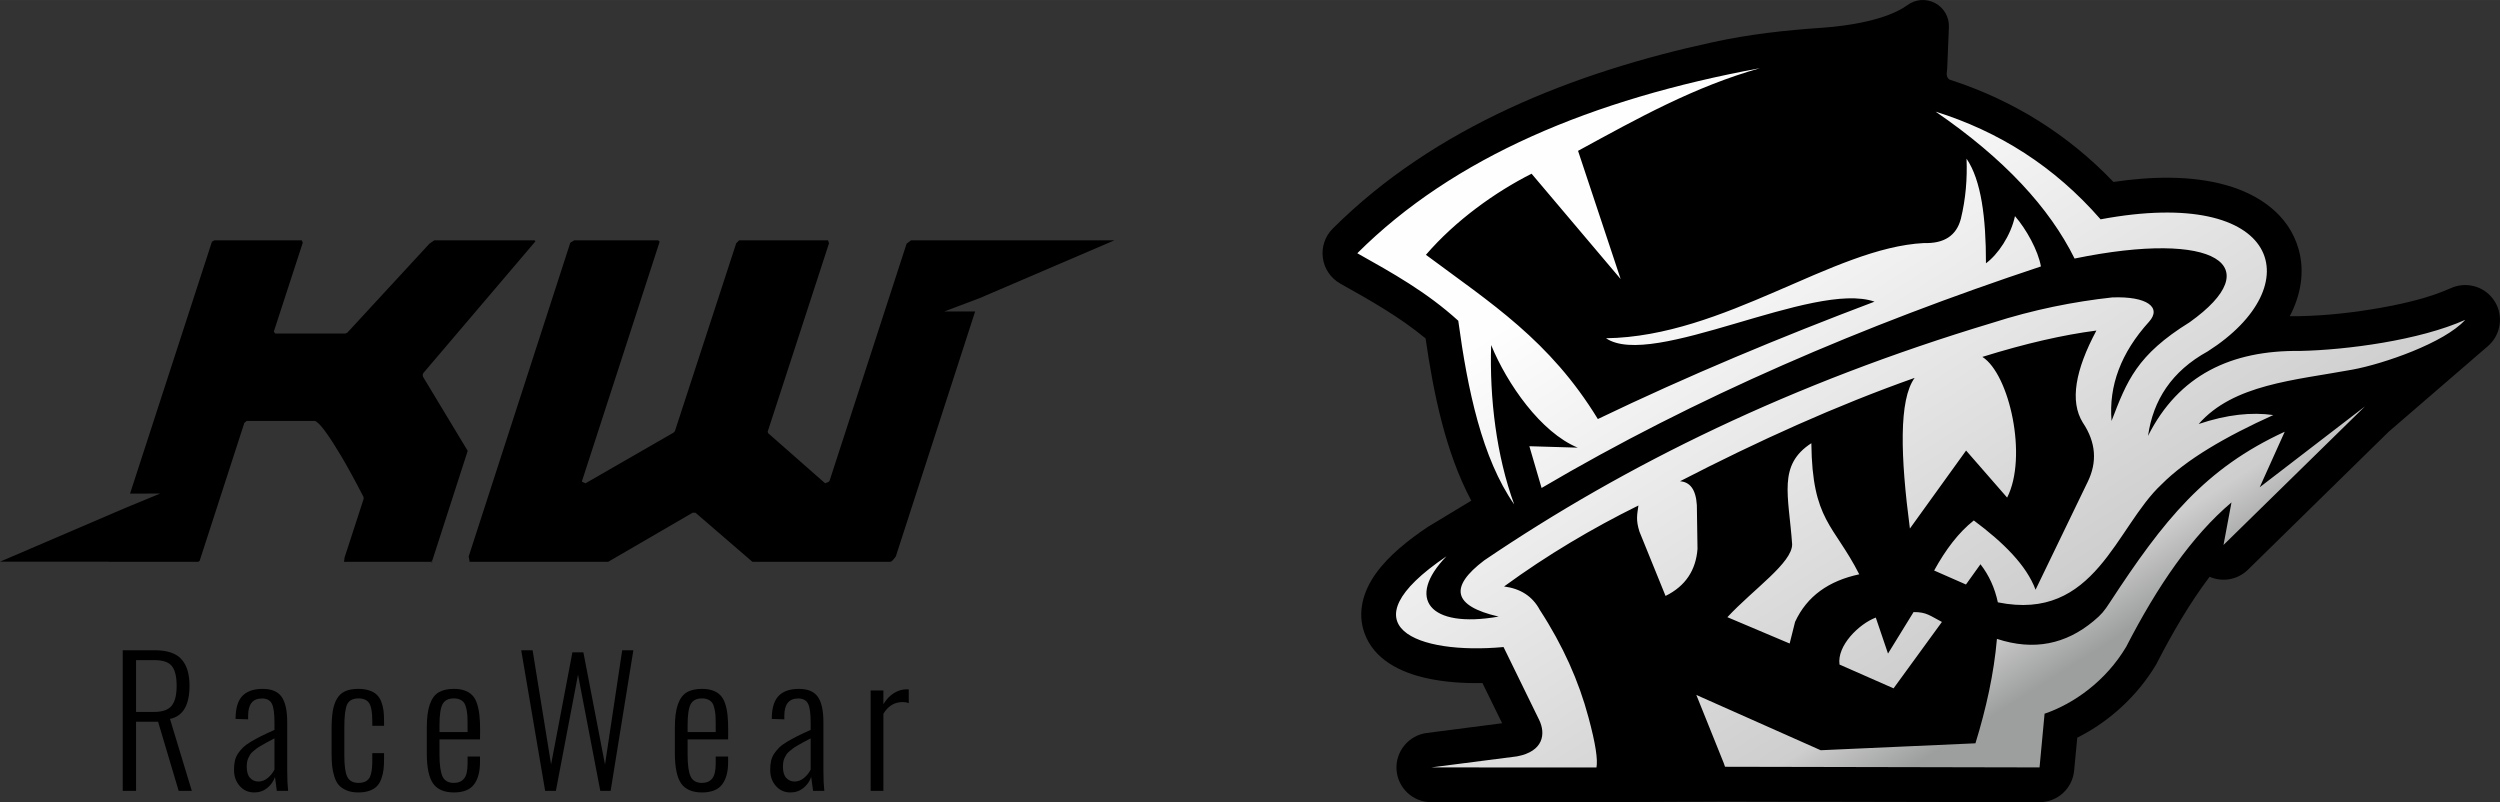
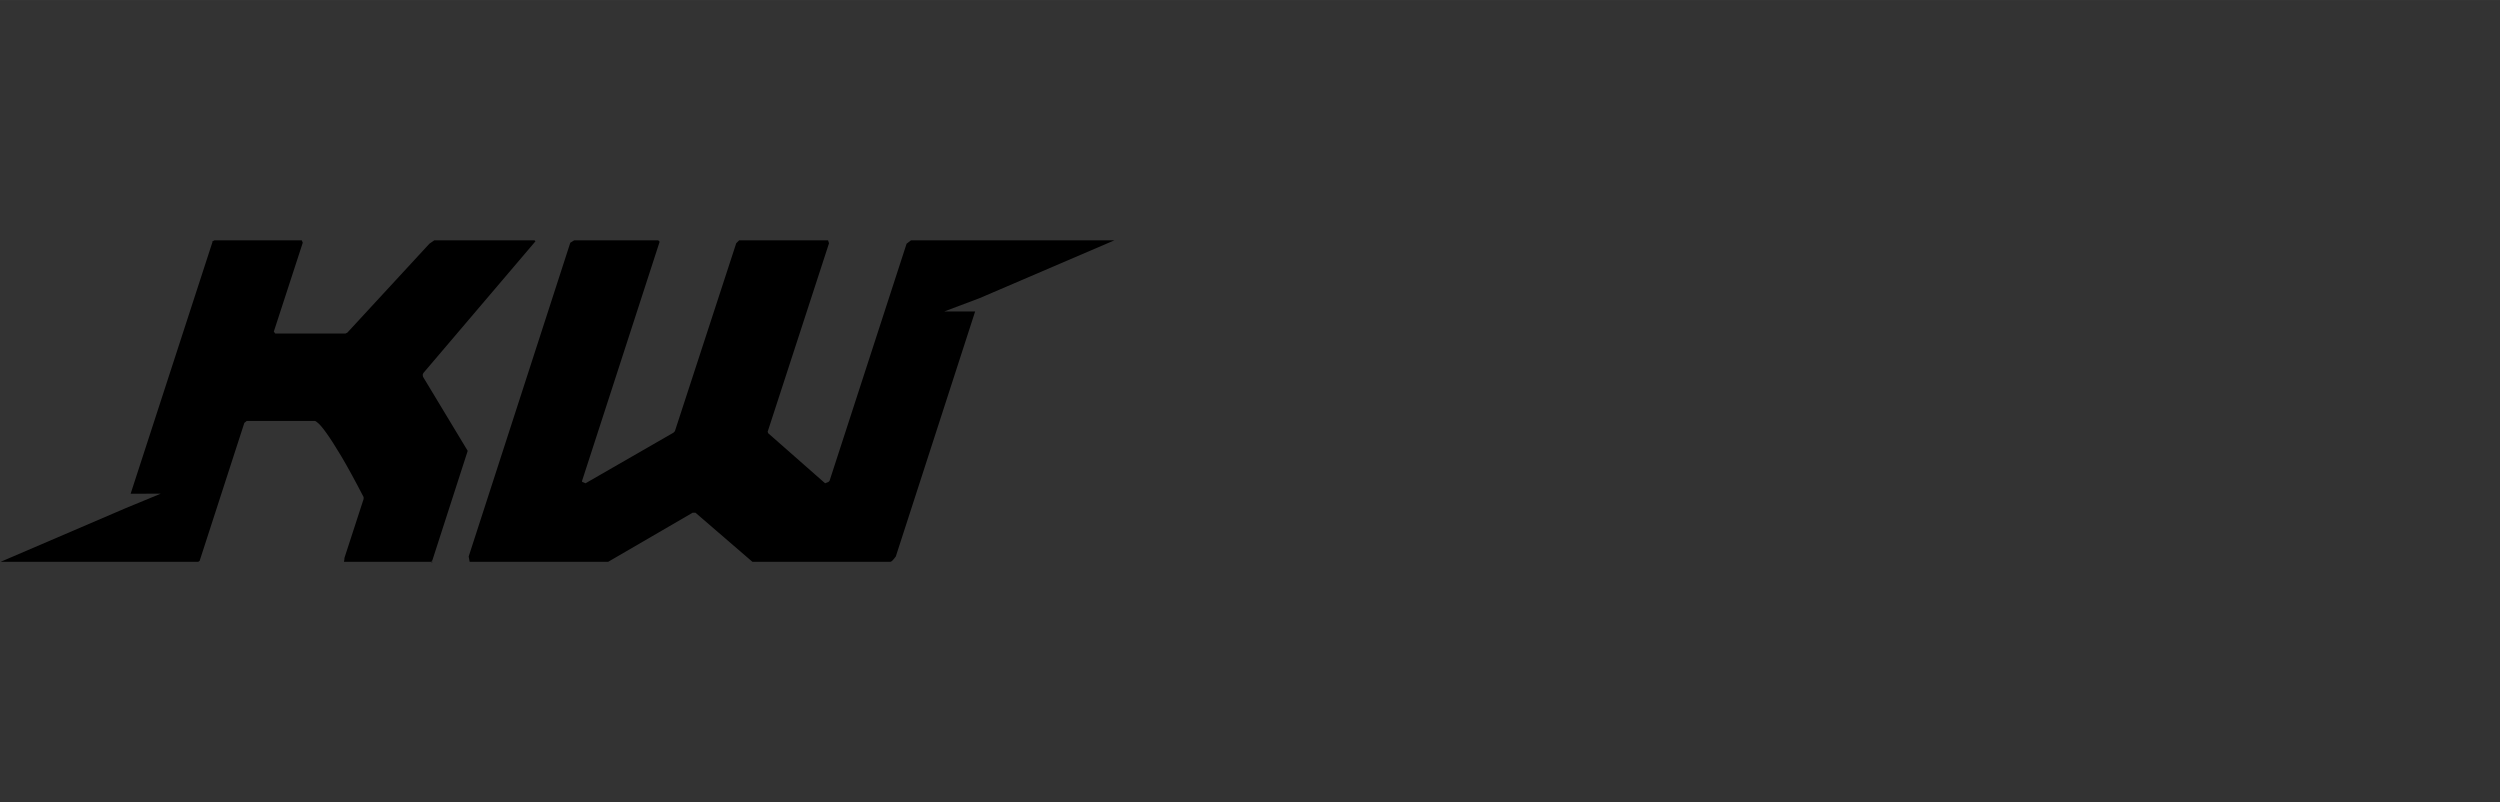
<svg xmlns="http://www.w3.org/2000/svg" xml:space="preserve" width="1315.74mm" height="422.193mm" version="1.1" style="shape-rendering:geometricPrecision; text-rendering:geometricPrecision; image-rendering:optimizeQuality; fill-rule:evenodd; clip-rule:evenodd" viewBox="0 0 38256 12275">
  <rect x="0" y="0" width="38256" height="12275" fill="#333333" stroke="none" />
  <defs>
    <style type="text/css">
   
    .fil0 {fill:black}
    .fil1 {fill:url(#id0)}
   
  </style>
    <linearGradient id="id0" gradientUnits="userSpaceOnUse" x1="26831.9" y1="2567.08" x2="31661.6" y2="10219.4">
      <stop offset="0" style="stop-opacity:1; stop-color:#FEFEFE" />
      <stop offset="0.878" style="stop-opacity:1; stop-color:#CECECE" />
      <stop offset="1" style="stop-opacity:1; stop-color:#9D9E9E" />
    </linearGradient>
  </defs>
  <g id="Warstwa_x0020_1">
-     <path class="fil0" d="M33812 8826c-309,409 -569,860 -803,1314 -5,10 -10,19 -15,28 -281,474 -713,873 -1207,1120l-48 505c-26,274 -255,483 -531,482l-4809 -10 -1969 10 -2529 0c-281,0 -513,-218 -531,-498 -18,-278 187,-526 463,-561l1153 -149 -301 -615c-285,6 -576,-13 -854,-74 -398,-88 -806,-283 -952,-692 -114,-319 -17,-643 174,-909 202,-282 498,-512 782,-705 6,-4 12,-7 17,-11l662 -400c-397,-745 -580,-1657 -699,-2482 -399,-332 -855,-587 -1306,-840 -146,-83 -244,-226 -266,-392 -23,-165 33,-331 151,-449 1565,-1560 3693,-2392 5819,-2853 554,-121 1112,-183 1678,-221 381,-26 984,-117 1297,-346 125,-92 287,-103 424,-31 136,73 217,214 211,369l-26 628c-1,11 -1,22 -3,33 -8,64 -9,104 36,140 968,312 1810,835 2511,1567 563,-83 1182,-105 1728,50 501,142 955,452 1104,975 101,352 32,713 -134,1030 52,-1 103,-1 154,-1 416,-9 832,-56 1242,-129 360,-65 737,-151 1072,-301 230,-102 499,-31 647,173 148,203 133,482 -35,669 -11,12 -23,24 -35,35l-1532 1322 -2154 2112c-157,153 -388,194 -586,107z" />
-     <path class="fil0" d="M22059 8402l1003 -607c-536,-769 -746,-1899 -872,-2821 -453,-403 -960,-688 -1486,-983 -37,-21 -60,-56 -66,-98 -6,-43 7,-82 38,-112 1504,-1500 3567,-2301 5621,-2746 571,-124 1051,-174 1621,-213 691,-48 1217,-210 1506,-423l-26 629c-32,262 64,439 261,553 995,311 1841,854 2535,1631 559,-99 1220,-149 1766,6 362,102 720,316 830,700 79,280 0,567 -145,810 -187,312 -486,568 -790,762 -3,1 -5,2 -8,4 -30,16 -59,33 -87,51 412,-219 897,-314 1435,-308 434,-10 883,-59 1311,-136 385,-69 805,-168 1164,-328 58,-26 124,-9 161,43 38,51 34,120 -8,167l-1541 1331 -2163 2120c-43,41 -104,50 -156,22 -52,-28 -79,-84 -68,-142l47 -253c-528,542 -952,1244 -1288,1897 -1,2 -2,4 -4,6 -276,468 -729,857 -1239,1054l-69 738c-6,68 -64,120 -133,120l-4812 -10 -1967 11 -2529 -1c-70,0 -128,-54 -133,-124 -4,-71 46,-132 116,-141l1309 -168c213,-41 346,-153 240,-370l-505 -1032c-331,24 -691,18 -1011,-52 -250,-55 -568,-173 -662,-437 -69,-192 10,-386 123,-543 168,-236 443,-446 681,-607z" />
-     <path class="fil1" d="M32312 6441c236,-616 386,-1008 1193,-1509 1214,-863 417,-1422 -1759,-976 -385,-777 -1076,-1528 -2127,-2248 968,303 1817,836 2525,1648 2768,-517 3218,1016 1639,2021 -552,304 -835,746 -913,1293 468,-931 1275,-1313 2326,-1300 714,-15 1829,-163 2528,-476 -318,353 -1255,676 -1727,762 -891,164 -1820,225 -2352,832 434,-146 811,-184 1142,-137 -730,330 -1330,679 -1709,1060 -703,655 -1014,2108 -2506,1806 -47,-220 -135,-414 -266,-583l-222 310 -487 -214c177,-322 376,-584 607,-766 453,337 806,686 945,1060l799 -1653c143,-295 131,-596 -77,-906 -200,-324 -115,-801 209,-1407 -504,65 -1084,197 -1745,403 416,264 696,1534 379,2153l-628 -720 -860 1194c-145,-1104 -171,-1972 73,-2306 -1198,424 -2395,965 -3591,1582 149,11 243,119 258,367l10 669c-25,325 -183,568 -489,719l-399 -983c-58,-182 -35,-262 -16,-401 -702,347 -1389,752 -2056,1239 252,33 435,150 547,359 356,547 599,1096 745,1645 110,406 144,647 122,766l-2529 -1 1313 -169c406,-76 443,-346 338,-560l-544 -1113c-1318,121 -2458,-316 -874,-1388 -620,639 -271,1110 799,922 -706,-163 -757,-454 -221,-860 2175,-1474 4718,-2715 7772,-3634 640,-205 1248,-325 1837,-390 537,-21 763,154 563,374 -428,473 -617,978 -572,1516zm-1102 5302l-4813 -10 -19 -55 -420 -1044 1903 846 2368 -106c164,-533 283,-1066 329,-1598 565,186 1054,81 1478,-272 124,-103 164,-154 250,-286 824,-1259 1453,-2049 2676,-2612l-383 850 1610 -1237 -2164 2120 122 -651c-604,510 -1132,1278 -1611,2209 -311,525 -805,873 -1249,1024l-77 822zm-2319 -1742l-187 -551c-258,98 -596,430 -555,719l827 364 740 -1016c-181,-94 -236,-153 -434,-151l-391 635zm-1467 -1674c4,284 -588,685 -991,1117l953 403 83 -331c182,-395 518,-629 982,-728 -389,-766 -720,-815 -733,-2006 -517,334 -347,794 -294,1545zm-6654 -4452c536,301 1060,592 1545,1033 143,1058 364,2106 856,2811 -272,-743 -379,-1625 -353,-2439 245,595 759,1336 1325,1570l-740 -22 187 639c2359,-1390 4929,-2489 7641,-3390 -42,-243 -224,-571 -397,-770 -64,300 -263,589 -444,722 1,-698 -73,-1273 -297,-1601 12,306 -12,613 -87,920 -68,259 -258,381 -563,371 -1395,70 -3051,1430 -4867,1457 710,480 3177,-888 4109,-560 -1436,542 -2851,1131 -4234,1796 -736,-1205 -1635,-1772 -2631,-2513 455,-528 1065,-963 1617,-1241l1363 1612 -652 -1962c923,-503 1777,-980 2783,-1265 -2568,475 -4686,1361 -6161,2832z" />
-     <path class="fil0" d="M1878 12102l0 -2152 489 0c191,0 328,46 410,138 83,92 123,227 123,405 0,297 -99,466 -299,508l334 1101 -201 0 -315 -1058 -337 0 0 1058 -204 0zm204 -1208l274 0c129,0 220,-31 271,-95 51,-63 76,-165 76,-306 0,-138 -24,-238 -72,-300 -49,-61 -138,-92 -269,-92l-280 0 0 793zm1808 1232c-90,0 -164,-33 -222,-99 -58,-66 -87,-148 -87,-246 0,-51 4,-97 13,-137 8,-40 25,-78 48,-114 24,-35 50,-66 78,-93 29,-28 69,-57 120,-88 52,-30 105,-59 156,-85 52,-26 120,-57 204,-95l0 -110c0,-141 -13,-238 -40,-291 -27,-53 -77,-80 -151,-80 -142,0 -212,88 -212,263l0 56 -193 -6c0,-25 1,-41 2,-47 6,-144 43,-249 113,-315 69,-65 169,-98 301,-98 135,0 232,40 289,121 57,81 86,210 86,387l0 747c0,124 5,226 14,306l-173 0 -28 -213c-23,67 -63,123 -119,169 -56,45 -122,68 -199,68zm63 -167c52,0 100,-18 144,-54 43,-36 78,-79 103,-128l0 -479c-5,2 -13,7 -25,13 -42,23 -75,40 -97,52 -22,12 -49,27 -81,46 -32,18 -55,33 -71,45 -16,12 -33,27 -54,44 -20,17 -35,33 -44,49 -9,15 -18,32 -28,52 -9,20 -16,41 -19,63 -4,22 -5,47 -5,74 0,75 17,131 50,167 34,37 76,56 127,56zm1532 167c-70,0 -130,-10 -180,-31 -50,-21 -90,-48 -120,-81 -29,-33 -52,-77 -69,-132 -17,-54 -28,-110 -34,-165 -5,-56 -8,-122 -8,-198l0 -359c0,-111 6,-204 18,-278 12,-74 33,-137 64,-190 31,-53 73,-91 126,-115 53,-24 121,-36 202,-36 64,0 119,8 166,24 47,15 85,37 114,64 29,27 52,62 69,104 16,43 28,88 35,135 6,47 9,102 9,165l0 73 -180 0 0 -73c0,-131 -16,-222 -47,-272 -31,-49 -86,-74 -163,-74 -89,0 -147,31 -176,94 -28,63 -42,178 -42,347l0 431c0,158 15,267 46,329 30,61 88,92 173,92 36,0 67,-6 92,-16 25,-10 45,-25 60,-43 16,-18 27,-43 36,-75 9,-32 14,-66 17,-102 3,-36 4,-81 4,-136l0 -84 180 0 0 75c0,68 -2,126 -8,176 -6,49 -17,97 -34,143 -17,46 -39,84 -68,113 -28,29 -65,52 -113,69 -47,17 -104,26 -169,26zm1461 0c-147,0 -253,-45 -318,-136 -65,-91 -97,-246 -97,-466l0 -388c0,-150 15,-269 46,-357 30,-87 75,-149 134,-184 60,-36 138,-54 236,-54 65,0 120,9 166,26 46,17 84,41 114,72 31,31 54,73 72,126 18,53 30,112 37,177 7,64 11,142 11,233l-2 139 -620 0 0 229c0,160 16,272 46,338 31,65 89,99 173,99 68,0 120,-22 156,-65 37,-43 55,-120 55,-233l0 -106 190 0 0 86c0,148 -31,263 -93,343 -62,81 -165,121 -306,121zm-221 -924l430 0 0 -127c0,-54 -2,-98 -4,-134 -3,-35 -8,-71 -17,-106 -8,-35 -19,-62 -34,-82 -14,-20 -35,-36 -61,-48 -26,-12 -57,-18 -93,-18 -83,0 -140,28 -172,85 -33,58 -49,166 -49,326l0 104zm1617 900l-366 -2151 174 -1 283 1747 326 -1715 168 0 331 1717 263 -1749 171 0 -348 2152 -158 0 -341 -1778 -339 1778 -164 0zm2400 24c-147,0 -252,-45 -318,-136 -64,-91 -97,-246 -97,-466l0 -388c0,-150 15,-269 46,-357 31,-87 76,-149 135,-184 59,-36 138,-54 236,-54 64,0 120,9 166,26 46,17 84,41 114,72 30,31 54,73 72,126 18,53 30,112 37,177 7,64 10,142 10,233l-1 139 -620 0 0 229c0,160 15,272 46,338 30,65 89,99 173,99 67,0 120,-22 156,-65 36,-43 55,-120 55,-233l0 -106 190 0 0 86c0,148 -31,263 -93,343 -62,81 -165,121 -307,121zm-220 -924l430 0 0 -127c0,-54 -2,-98 -4,-134 -3,-35 -8,-71 -17,-106 -8,-35 -19,-62 -34,-82 -15,-20 -35,-36 -61,-48 -26,-12 -57,-18 -94,-18 -82,0 -139,28 -171,85 -33,58 -49,166 -49,326l0 104zm1573 924c-90,0 -164,-33 -222,-99 -58,-66 -87,-148 -87,-246 0,-51 4,-97 13,-137 9,-40 25,-78 49,-114 24,-35 50,-66 78,-93 28,-28 68,-57 120,-88 52,-30 104,-59 156,-85 51,-26 119,-57 203,-95l0 -110c0,-141 -13,-238 -40,-291 -27,-53 -77,-80 -151,-80 -141,0 -212,88 -212,263l0 56 -192 -6c0,-25 0,-41 1,-47 6,-144 44,-249 113,-315 69,-65 170,-98 301,-98 136,0 232,40 289,121 58,81 86,210 86,387l0 747c0,124 5,226 14,306l-172 0 -29 -213c-23,67 -63,123 -119,169 -56,45 -122,68 -199,68zm64 -167c51,0 99,-18 143,-54 44,-36 78,-79 103,-128l0 -479c-5,2 -13,7 -24,13 -43,23 -75,40 -98,52 -22,12 -49,27 -81,46 -31,18 -55,33 -70,45 -16,12 -34,27 -54,44 -21,17 -35,33 -45,49 -9,15 -18,32 -28,52 -9,20 -16,41 -19,63 -3,22 -5,47 -5,74 0,75 17,131 50,167 34,37 77,56 128,56zm1164 143l0 -1537 195 0 0 211c47,-78 102,-135 164,-172 63,-38 126,-56 190,-56 16,0 27,0 34,1l0 211c-28,-12 -59,-17 -93,-17 -125,0 -223,59 -295,179l0 1180 -195 0z" />
-     <path class="fil0" d="M3243 3699l38 -22 1337 0 15 37 -443 1360 22 30 1074 0 30 -15 1255 -1360 75 -52 1533 0 15 15 -1713 2013 -8 15c-5,10 -6,19 -3,26 2,8 3,14 3,19l684 1134 -541 1676 -22 22 -1330 0 0 -7c5,-15 7,-33 7,-53l293 -901 0 -30c-135,-261 -249,-469 -341,-624 -93,-155 -168,-273 -226,-353 -57,-80 -100,-131 -128,-154 -27,-23 -43,-34 -48,-34l-1045 0 -37 30 -684 2111 -22 15 -1360 0c-4,0 -7,0 -9,-2l-1664 0 1916 -822 535 -221 -461 1 1253 -3854zm11360 -22l652 0 1799 0 -2066 886 -539 203 473 0 -1214 3749c-40,55 -68,82 -83,82l-2111 0 -871 -751 -45 0 -1292 751 -2119 0 -15 -82 1555 -4801 60 -37 1285 0 22 22 -1187 3659 0 15 53 22 1345 -774 22 -22 939 -2877 45 -45 1360 0 15 45 -939 2884 8 23 871 766 53 -22 15 -15 1179 -3629 68 -52 662 0zm-8002 4928l0 -15 15 7 0 8 -15 0z" />
+     <path class="fil0" d="M3243 3699l38 -22 1337 0 15 37 -443 1360 22 30 1074 0 30 -15 1255 -1360 75 -52 1533 0 15 15 -1713 2013 -8 15c-5,10 -6,19 -3,26 2,8 3,14 3,19l684 1134 -541 1676 -22 22 -1330 0 0 -7c5,-15 7,-33 7,-53l293 -901 0 -30c-135,-261 -249,-469 -341,-624 -93,-155 -168,-273 -226,-353 -57,-80 -100,-131 -128,-154 -27,-23 -43,-34 -48,-34l-1045 0 -37 30 -684 2111 -22 15 -1360 0l-1664 0 1916 -822 535 -221 -461 1 1253 -3854zm11360 -22l652 0 1799 0 -2066 886 -539 203 473 0 -1214 3749c-40,55 -68,82 -83,82l-2111 0 -871 -751 -45 0 -1292 751 -2119 0 -15 -82 1555 -4801 60 -37 1285 0 22 22 -1187 3659 0 15 53 22 1345 -774 22 -22 939 -2877 45 -45 1360 0 15 45 -939 2884 8 23 871 766 53 -22 15 -15 1179 -3629 68 -52 662 0zm-8002 4928l0 -15 15 7 0 8 -15 0z" />
  </g>
</svg>